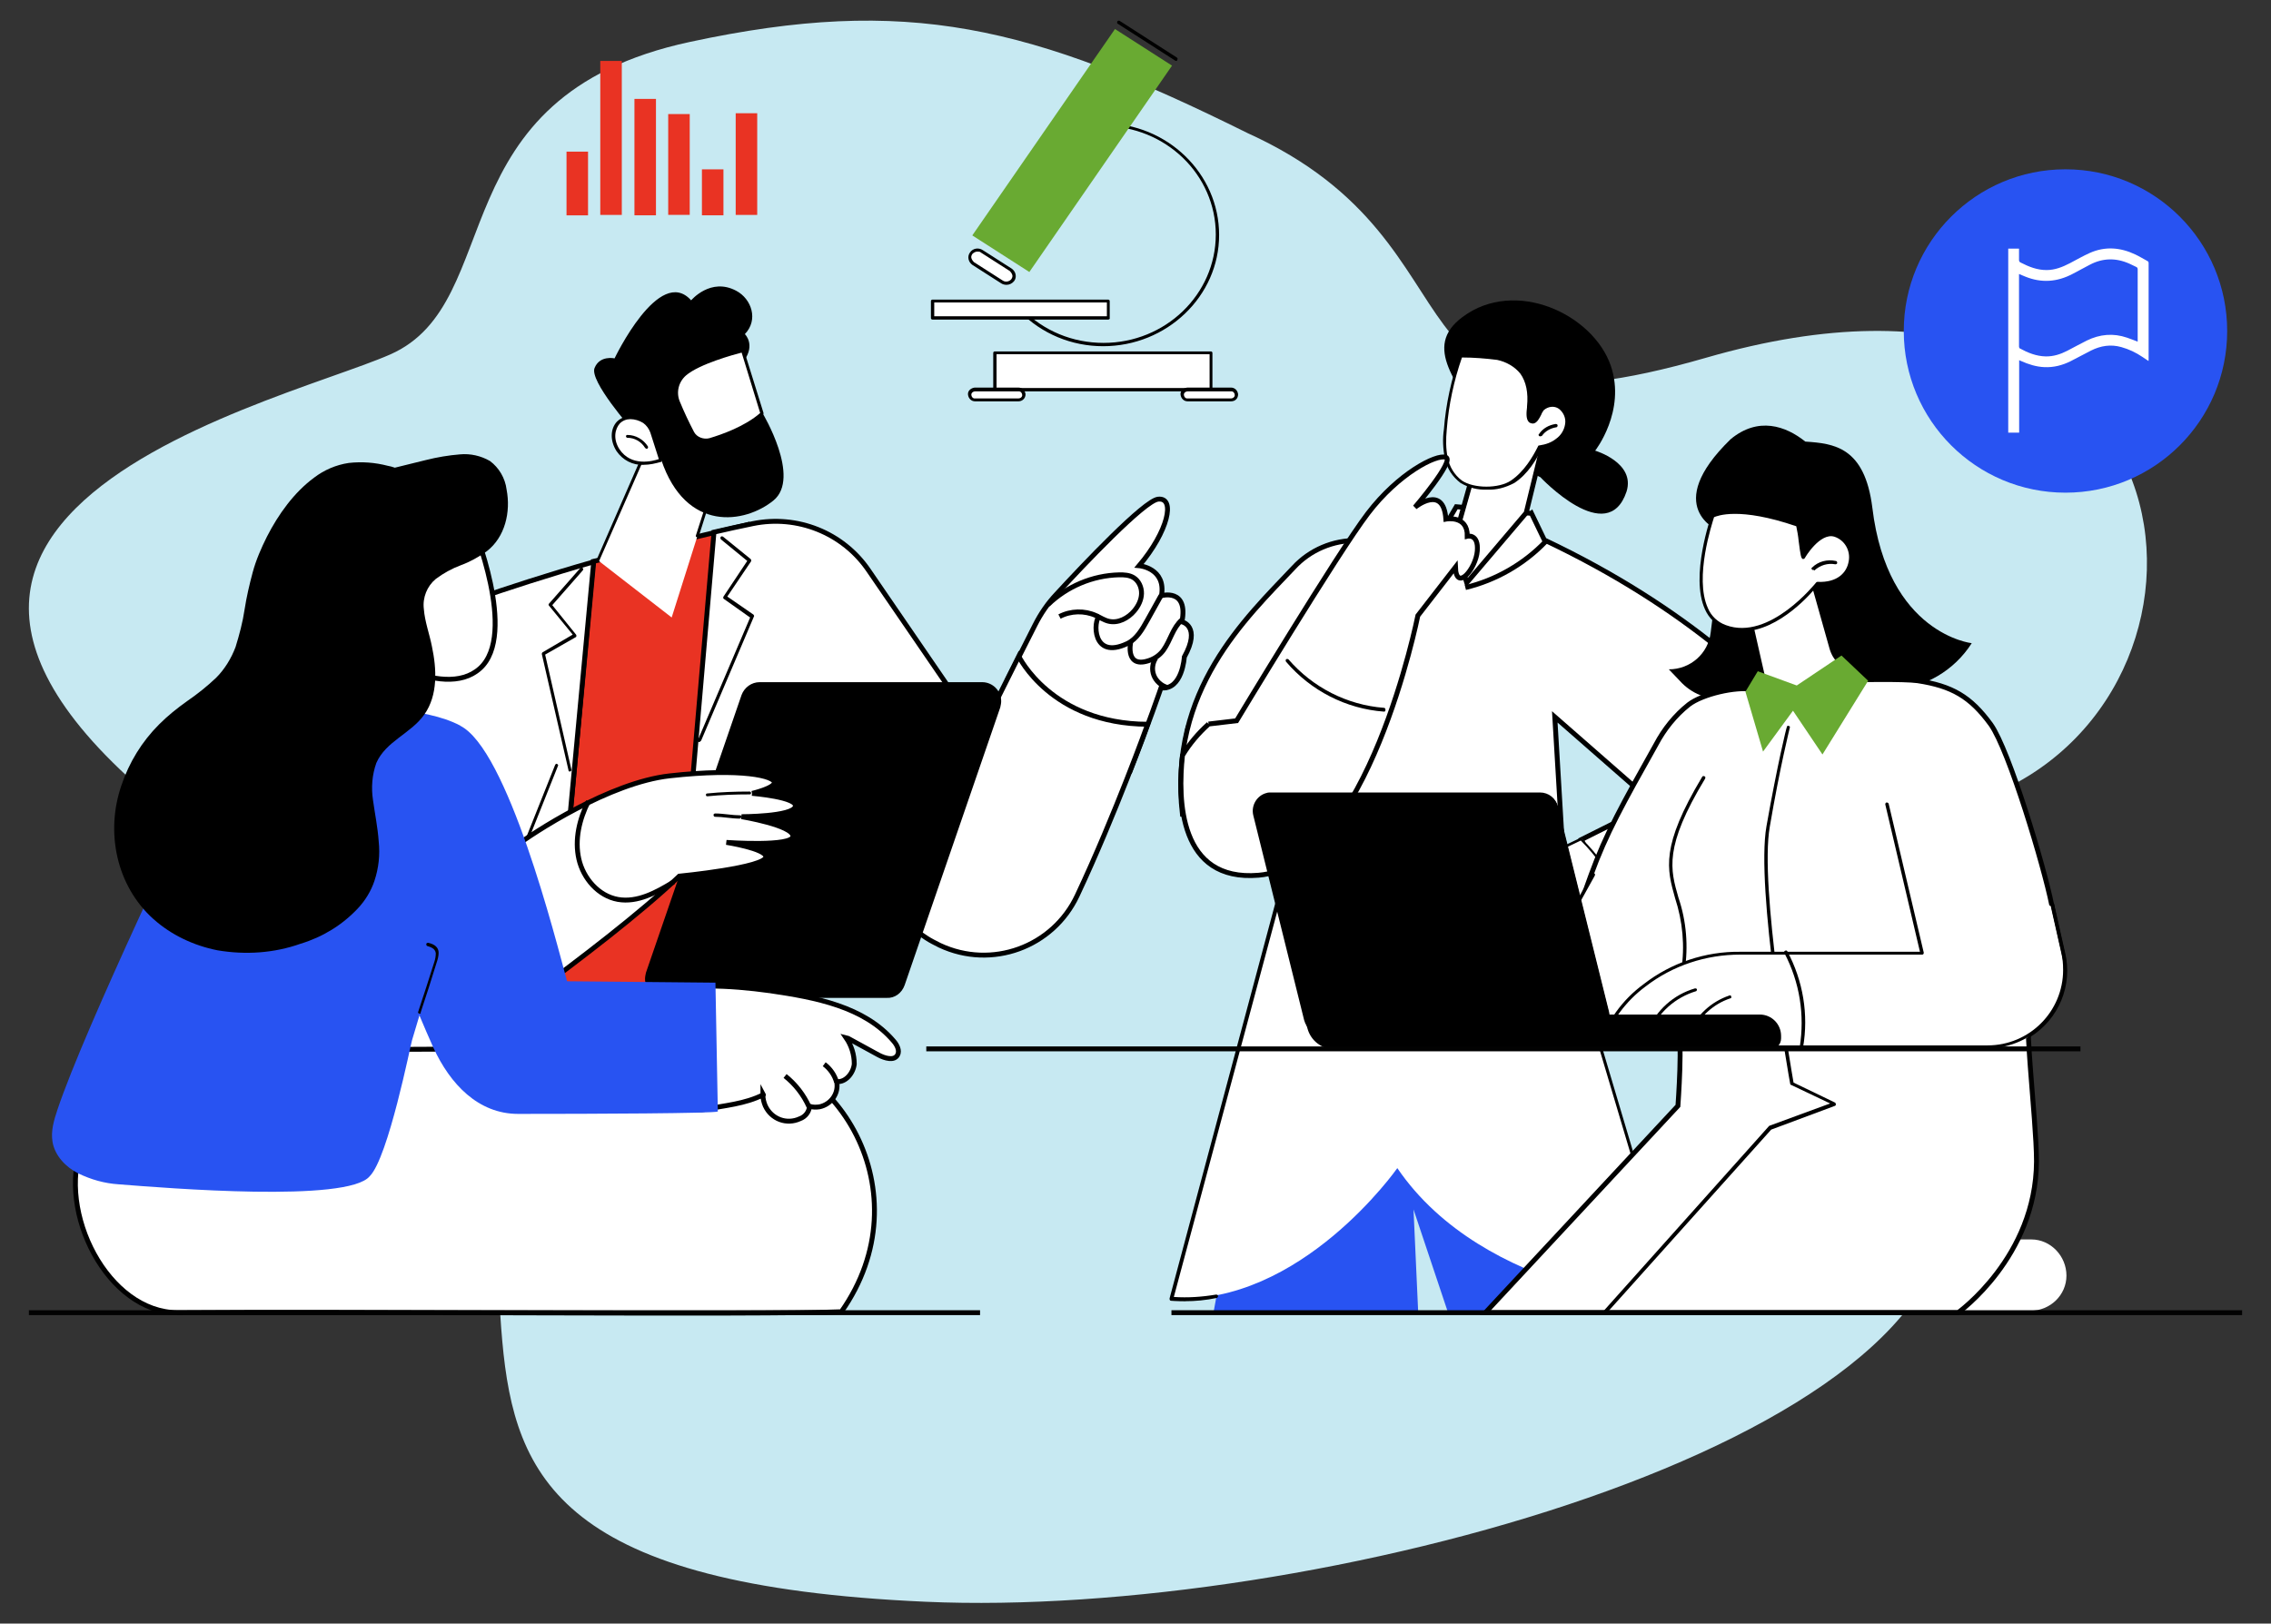
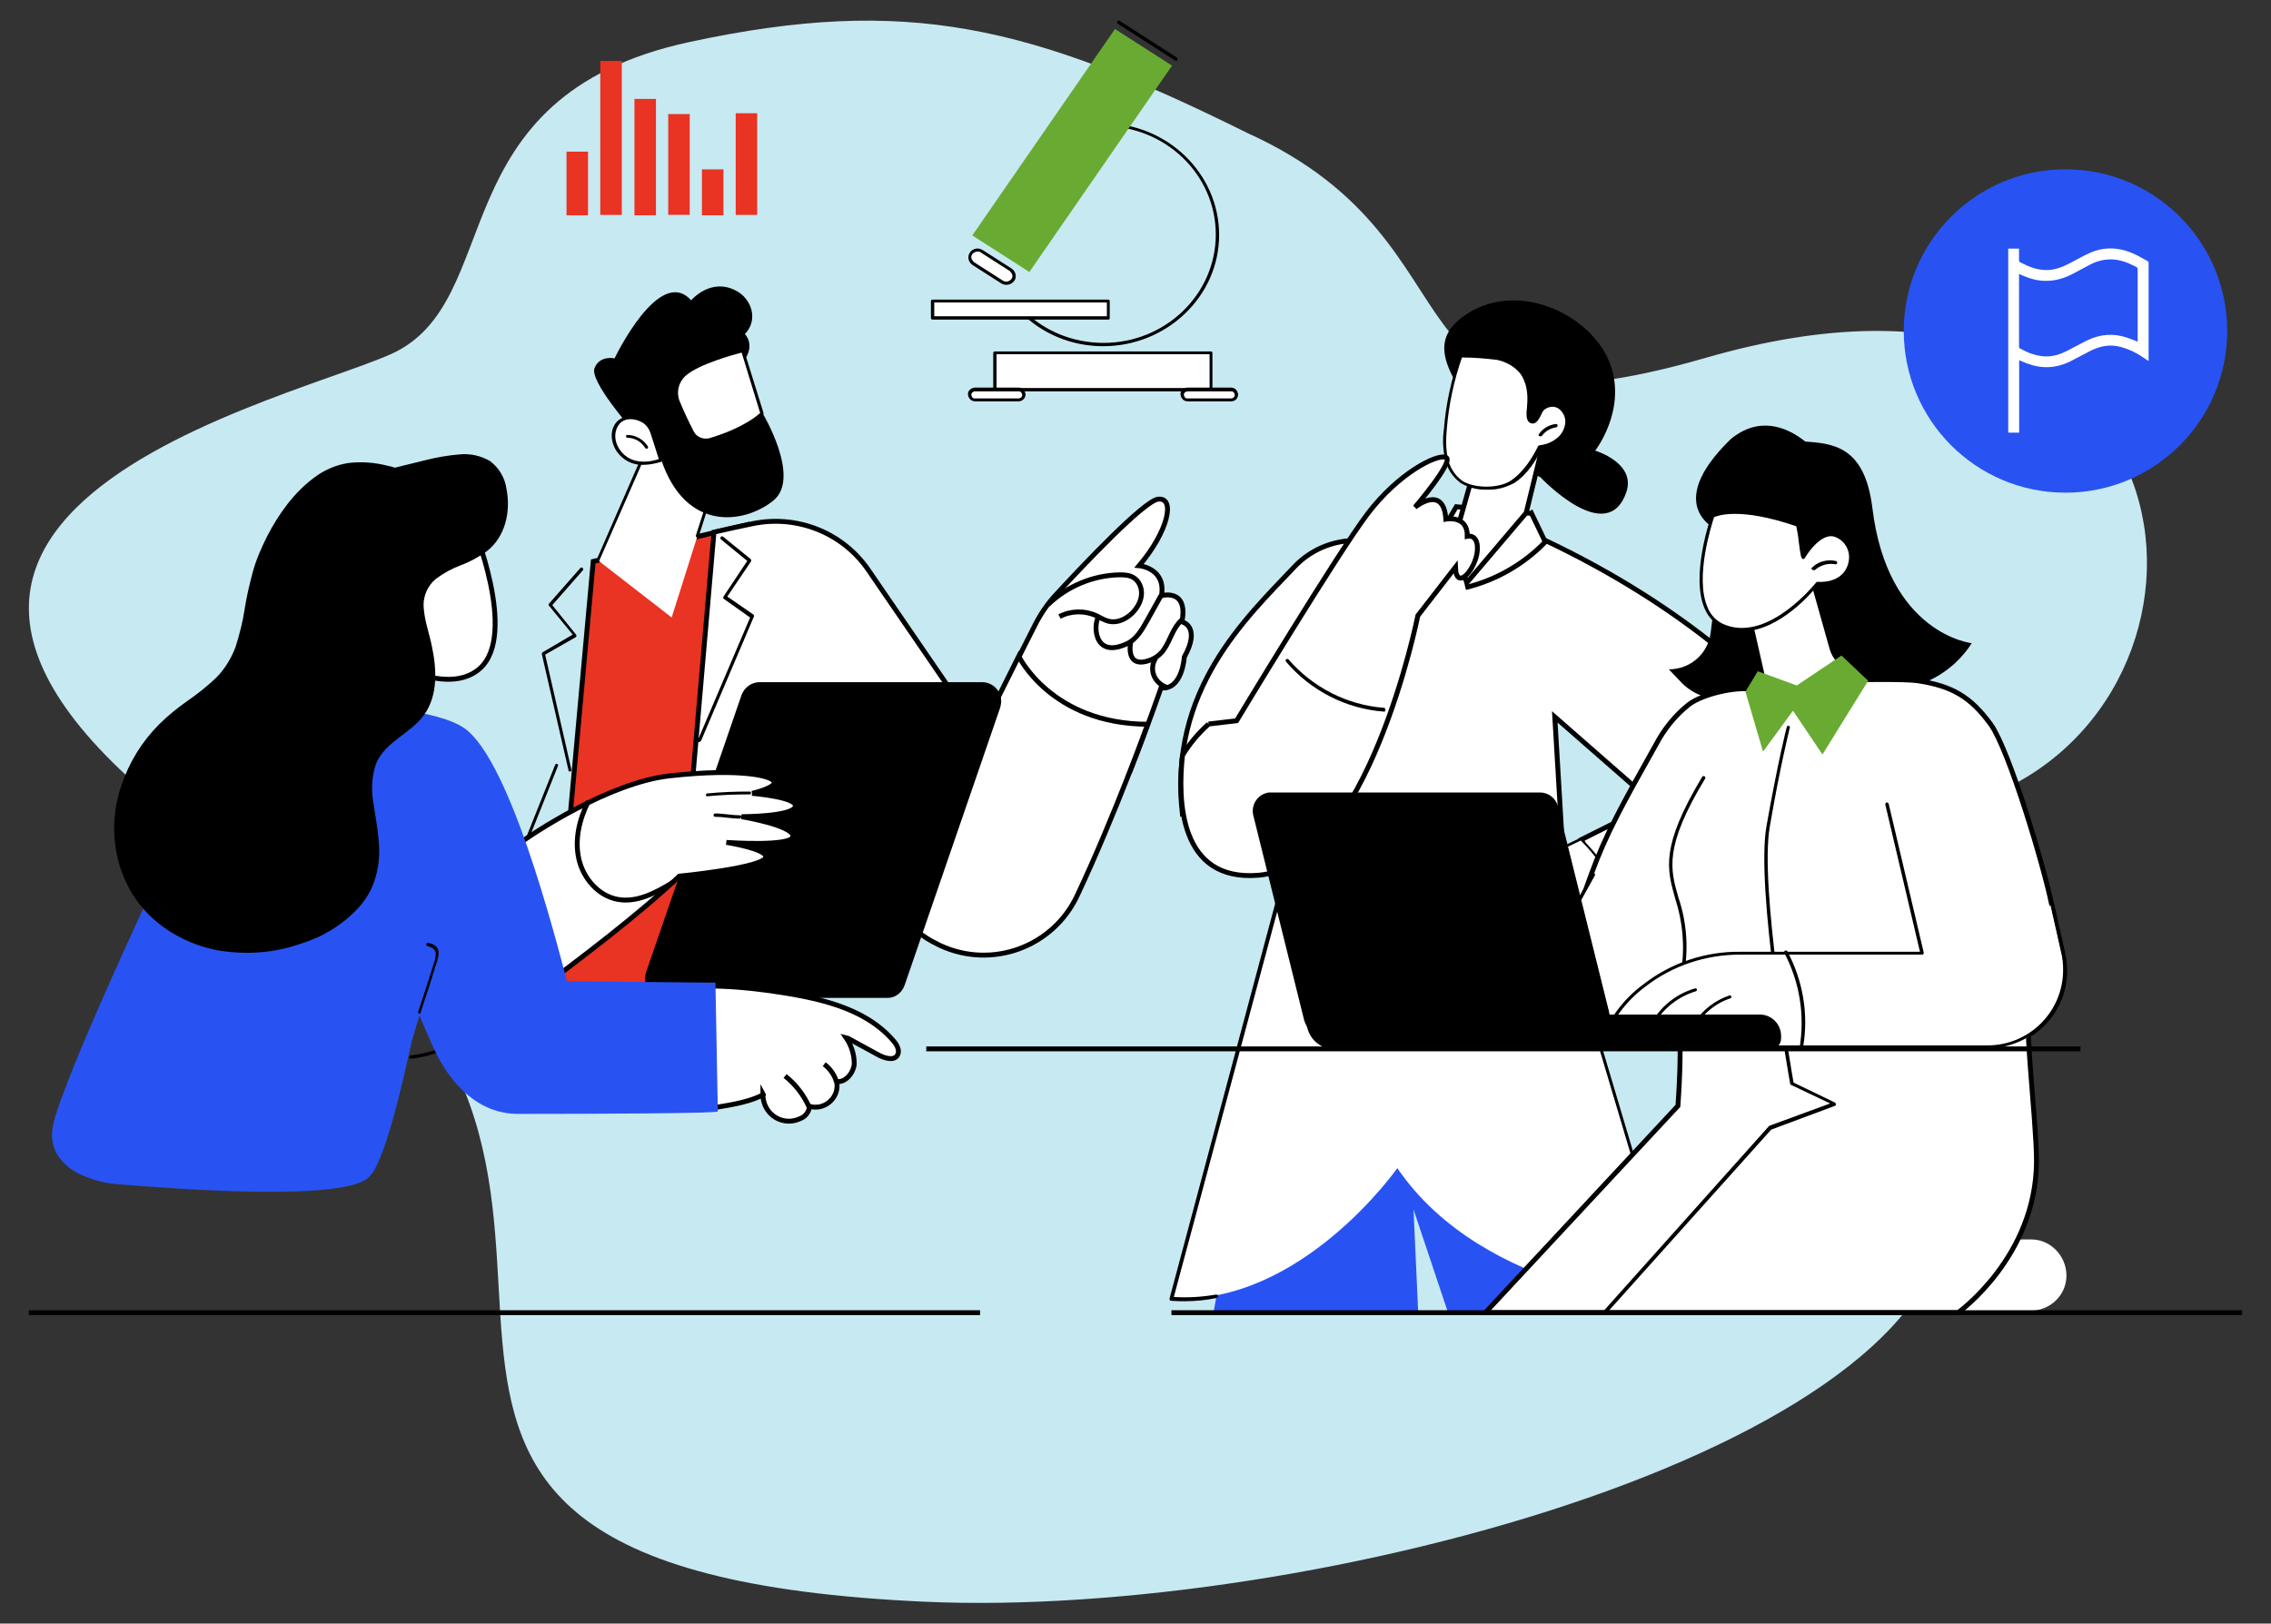
<svg xmlns="http://www.w3.org/2000/svg" id="Layer_1" data-name="Layer 1" viewBox="0 0 465.41 332.78">
  <rect x="0" y="0" width="465.41" height="332.78" fill="#333333" stroke="none" />
  <defs>
    <style>
      .cls-1 {
        fill: #69aa32;
      }

      .cls-2, .cls-3 {
        fill: #e93323;
      }

      .cls-4, .cls-5 {
        fill: #fff;
      }

      .cls-6 {
        fill: #c7e9f2;
      }

      .cls-7 {
        fill: #2853f2;
      }

      .cls-5, .cls-3, .cls-8 {
        stroke: #000;
      }

      .cls-5, .cls-3, .cls-8, .cls-9 {
        stroke-miterlimit: 10;
      }

      .cls-8, .cls-9 {
        fill: none;
      }

      .cls-9 {
        stroke: #020202;
      }
    </style>
  </defs>
  <path id="Path_3663" data-name="Path 3663" class="cls-6" d="m141.44,8.58c-52.18,11.17-37.15,53.36-61.47,64.07-24.32,10.7-140.42,36.35-21.02,110.73,92.04,57.37-18.32,138.3,130.71,144.92,79.29,3.54,212.95-32.57,209.32-83.24-3.72-50.67-35.72-63.22,9.54-82.32,53.2-22.49,42.39-118.74-58.94-89.4-69.58,20.1-42.22-22.64-93.89-46.05C211.18,5.19,185.94-.97,141.44,8.58" />
  <g>
    <rect id="Rectangle_1111" data-name="Rectangle 1111" class="cls-2" x="116.1" y="31.08" width="4.41" height="13.06" />
    <rect id="Rectangle_1112" data-name="Rectangle 1112" class="cls-2" x="123.02" y="12.49" width="4.41" height="31.56" />
    <rect id="Rectangle_1113" data-name="Rectangle 1113" class="cls-2" x="130.02" y="20.27" width="4.41" height="23.86" />
    <rect id="Rectangle_1114" data-name="Rectangle 1114" class="cls-2" x="136.94" y="23.38" width="4.41" height="20.66" />
    <rect id="Rectangle_1115" data-name="Rectangle 1115" class="cls-2" x="143.85" y="34.71" width="4.41" height="9.42" />
    <rect id="Rectangle_1116" data-name="Rectangle 1116" class="cls-2" x="150.77" y="23.21" width="4.41" height="20.84" />
  </g>
  <path id="Path_3443" data-name="Path 3443" class="cls-5" d="m208.99,144.01c2.24,3.31,5.26,6.14,8.67,8.28,3.61,2.24,7.41,3.9,11.5,5.07.78.19,1.66.49,2.44.68,3.8-9.65,6.33-17.05,6.33-17.05,4.39.49,4.78-6.33,4.78-6.33,3.51-6.33-.49-7.21-.49-7.21,1.36-6.92-4.19-5.36-4.19-5.36.97-5.65-4.58-6.14-4.58-6.14,5.94-7.02,7.5-14.03,3.9-13.64-2.83.29-15.3,13.45-20.86,19.49-1.75,1.85-3.22,4-4.39,6.33l-5.56,11.01c.58,1.75,1.36,3.41,2.44,4.87" />
  <path id="Path_3450" data-name="Path 3450" d="m193.49,164.09c-.19,0-.29-.19-.29-.29v-.19l7.41-13.45c.1-.19.29-.19.49-.1s.19.29.1.49l-7.41,13.45c-.1.1-.19.1-.29.1" />
  <path id="Path_3451" data-name="Path 3451" class="cls-3" d="m121.57,115.07l-8.97,99.02,33.04-.29,7.41-106.23-31.48,7.5Z" />
  <path id="Path_3452" data-name="Path 3452" class="cls-5" d="m146.32,109.07c3.8-.88,3.9-.88,7.99-1.75,9.06-1.85,18.42,1.85,23.68,9.55l22.9,33.43,7.89-15.79s6.63,13.84,26.41,13.94c0,0-6.63,18.52-14.42,35.08-4.97,10.62-17.54,15.2-28.16,10.23-.97-.49-1.95-.97-2.83-1.56-9.45-6.24-17.05-14.72-22.12-24.85l-11.79,46.78h-18.61l9.06-105.06Z" />
  <path id="Path_3454" data-name="Path 3454" d="m143.3,152.1h-.1c-.19-.1-.29-.29-.19-.39l10.72-25.14-5.36-3.8c-.19-.1-.19-.29-.1-.49l4.87-7.31-5.36-4.39c-.1-.1-.19-.29-.1-.49s.29-.19.49-.1l5.65,4.58c.1.1.19.29.1.49l-4.87,7.21,5.36,3.7c.1.1.19.29.1.39l-10.82,25.44c-.19.19-.29.29-.39.29" />
-   <path id="Path_3455" data-name="Path 3455" class="cls-5" d="m112.21,216.42h-34.21c-12.77,0-21.25-14.91-16.66-26.9l19.3-50.48c2.92-7.7,9.16-13.64,16.96-16.28,5.94-2.05,14.81-4.97,24.07-7.6l-9.45,101.26Z" />
  <path id="Path_3456" data-name="Path 3456" d="m107.92,172.56c-.19,0-.29-.19-.29-.29v-.1l6.14-15.4c.1-.19.29-.29.39-.19.19.1.29.29.19.39l-6.14,15.4c0,.1-.1.19-.29.19" />
  <path id="Path_3457" data-name="Path 3457" d="m116.79,158.14c-.19,0-.29-.1-.29-.29l-5.46-23.78c0-.1,0-.29.19-.39l6.14-3.61-4.87-5.94c-.1-.1-.1-.29,0-.39l6.43-7.31c.1-.1.29-.19.49,0,.1.1.19.29,0,.49h0l-6.24,7.11,4.87,6.04c.1.1.1.39,0,.49h0l-6.33,3.61,5.36,23.49c.1.2,0,.39-.29.49q.1,0,0,0" />
  <path id="Path_3459" data-name="Path 3459" d="m181.7,204.53h-45.61c-2.14,0-3.9-1.75-3.9-3.9,0-.39.1-.88.19-1.27l19.59-56.91c.58-1.56,2.05-2.63,3.7-2.63h45.61c2.14,0,3.9,1.75,3.9,3.9,0,.39-.1.88-.19,1.27l-19.59,56.91c-.58,1.66-2.05,2.73-3.7,2.63" />
  <path id="Path_3460" data-name="Path 3460" class="cls-5" d="m154.12,162.62s4.58-1.07,4.58-2.24c0-1.27-6.53-3.02-21.44-1.36-12.28,1.36-28.07,11.69-31.87,14.62-.19,2.34-.49,4.68-.78,7.11-.68,6.63-1.07,13.25-.97,19.88.1,2.14.19,4.39.39,6.53,1.66-.97,3.31-2.05,4.87-3.22,9.65-7.11,22.22-16.66,30.31-24.36,0,0,17.93-1.75,17.74-4-.1-1.66-8.09-2.92-8.09-2.92,0,0,13.64.97,13.64-1.27s-10.53-4-10.53-4c0,0,10.43,0,11.01-2.05.68-1.95-8.87-2.73-8.87-2.73" />
  <path id="Path_3462" data-name="Path 3462" d="m84.24,217c-.19,0-.29-.1-.39-.29,0-.19.1-.29.29-.39h0c8.87-.97,17.15-7.11,24.46-12.47l.19-.1c1.66-1.17,3.31-2.44,4.87-3.61.19-.1.39-.1.49.1.1.1.1.29-.1.49-1.56,1.17-3.22,2.44-4.87,3.61l-.19.1c-7.31,5.36-15.69,11.5-24.75,12.57h0" />
  <path id="Path_3463" data-name="Path 3463" d="m151.58,167.79h0c-.78,0-1.75-.1-2.53-.19-.88-.1-1.75-.19-2.53-.19-.19,0-.29-.19-.29-.39s.19-.29.39-.29c.78,0,1.66.1,2.53.19.88.1,1.75.19,2.53.19.19,0,.29.19.29.29-.1.19-.19.39-.39.39h0" />
  <path id="Path_3464" data-name="Path 3464" d="m144.96,163.21c-.19,0-.29-.1-.29-.29s.1-.29.29-.29c2.83-.29,5.75-.39,8.67-.39.19,0,.29.19.29.29h0c0,.19-.1.29-.29.29h0c-2.92,0-5.75.1-8.67.39h0" />
  <path id="Path_3466" data-name="Path 3466" class="cls-4" d="m131.9,93.33l-9.45,21.44,15.2,11.79,7.8-24.66c0,.1-4.29-13.84-13.55-8.58" />
  <path id="Path_3467" data-name="Path 3467" d="m122.54,115.16h-.1c-.19-.1-.29-.29-.19-.39h0l9.36-21.44c0-.1.1-.1.1-.19,1.95-1.27,4.48-1.56,6.63-.78,4.97,1.95,7.21,9.26,7.31,9.65v.19l-2.44,7.7c0,.19-.19.29-.39.19-.19,0-.29-.19-.19-.39h0l2.44-7.6c-.29-.88-2.53-7.31-6.92-9.06-1.95-.68-4.19-.49-6.04.68l-9.36,21.34s-.1.1-.19.1" />
  <path id="Path_3468" data-name="Path 3468" d="m129.56,88.07s-8.87-10.04-7.7-12.67c1.07-2.63,4.09-1.95,4.09-1.95,0,0,9.16-19.2,15.69-11.89,0,0,4-4.78,9.26-1.95,3.12,1.66,4.58,5.94,1.75,8.87,0,0,2.24,2.14-.19,5.46s1.56,10.14,3.8,10.72c0,0,7.99,13.25,2.24,17.93-5.75,4.68-17.93,6.72-23-8.38l-5.94-6.14Z" />
  <path id="Path_3469" data-name="Path 3469" class="cls-4" d="m133.55,88.56l1.85,5.75s-5.85,2.44-8.77-2.05c-2.73-4.09.78-8.58,5.26-5.75.78.49,1.36,1.17,1.66,2.05" />
  <path id="Path_3470" data-name="Path 3470" d="m131.9,95.28c-2.24.1-4.29-.97-5.56-2.83-1.36-2.14-1.27-4.58.1-6.04,1.07-1.07,3.12-1.75,5.56-.1.88.49,1.46,1.36,1.75,2.24l1.85,5.75c.1.19,0,.39-.19.39-1.07.29-2.24.58-3.51.58m-2.73-9.36c-.78,0-1.56.29-2.14.88-.97,1.07-1.46,3.12-.1,5.26,2.44,3.7,6.92,2.44,8.09,2.05l-1.75-5.46c-.29-.78-.78-1.46-1.46-1.95-.78-.49-1.75-.78-2.63-.78" />
  <path id="Path_3471" data-name="Path 3471" d="m132.48,91.97c-.1,0-.19-.1-.29-.19-.78-1.27-2.14-2.05-3.61-2.05-.19,0-.29-.19-.29-.29,0-.19.1-.29.29-.29h0c1.75,0,3.31.97,4.19,2.34.1.19,0,.39-.1.49,0-.1-.1,0-.19,0" />
  <path id="Path_3472" data-name="Path 3472" class="cls-4" d="m152.17,71.89s-8.67,2.14-11.79,4.87c-1.66,1.46-2.14,3.7-1.36,5.75.88,2.14,1.85,4.19,2.92,6.24.68,1.17,2.14,1.75,3.51,1.36,2.73-.78,7.6-2.53,10.72-5.36l-4-12.86Z" />
  <path id="Path_3473" data-name="Path 3473" d="m144.57,90.6c-1.17,0-2.34-.68-2.92-1.66-1.07-2.05-2.14-4.09-2.92-6.24-.88-2.14-.29-4.58,1.46-6.14,3.12-2.73,11.6-4.87,11.89-4.97.19,0,.39.1.39.19l4,12.86c0,.1,0,.29-.1.39-3.12,2.92-8.19,4.68-10.82,5.46-.29,0-.58.1-.97.1m7.41-18.32c-1.56.39-8.67,2.34-11.4,4.68-1.56,1.36-2.05,3.51-1.27,5.36.88,2.14,1.85,4.19,2.92,6.24.58,1.07,1.95,1.56,3.12,1.27,2.63-.78,7.31-2.44,10.43-5.17l-3.8-12.38Z" />
  <path id="Path_3474" data-name="Path 3474" class="cls-7" d="m296.79,269.14l-7.11-21.25.97,21.34h-42l14.91-80.89,4.39-8.77,42.3-.78,1.27,2.63,29.53,86.25-36.64,1.46h-7.6Z" />
  <path id="Path_3475" data-name="Path 3475" d="m289.68,223.73c-.19,0-.29-.1-.29-.29l-5.17-27.68c-.68-3.41-2.53-6.53-5.26-8.67l-2.44-1.95c-.1-.1-.19-.29-.1-.49.1-.1.29-.19.49-.1h0l2.44,1.95c2.83,2.24,4.87,5.55,5.46,9.16l5.17,27.68c.1.1,0,.29-.29.39q.1,0,0,0c.1,0,0,0,0,0" />
  <path id="Path_3476" data-name="Path 3476" class="cls-4" d="m312.09,161.65l31.48,106.03s-39.37-2.05-57.21-28.26c0,0-19.78,28.26-46.29,26.7l28.85-107.88,43.17,3.41Z" />
  <path id="Path_3477" data-name="Path 3477" d="m242.9,266.71c-1.75,0-2.92-.1-2.92-.1-.19,0-.29-.19-.29-.39v-.1l28.85-107.88c0-.19.19-.29.39-.29l43.27,3.31c.1,0,.29.1.29.19l24.75,83.23c.1.19,0,.39-.19.39-.19.1-.39,0-.39-.19h0l-24.66-82.94-42.69-3.31-28.75,107.2c2.92.19,5.75,0,8.67-.49.19,0,.39.1.39.29s-.1.29-.19.39c-2.34.49-4.48.68-6.53.68" />
  <path id="Path_3478" data-name="Path 3478" d="m284.22,197.81c-.1,0-.19-.1-.29-.19-2.44-5.07-4.09-10.43-4.97-15.98,0-.19.1-.39.29-.39s.39.1.39.29c.78,5.46,2.44,10.82,4.87,15.79.1.19,0,.39-.19.49,0-.1-.1,0-.1,0" />
  <path id="Path_3479" data-name="Path 3479" class="cls-5" d="m313.85,105.22l-15.4-1.36-4.19,7.11-16.08-.19c-4.97-.1-9.75,1.95-13.06,5.55-9.75,10.33-25.73,25.14-22.8,50.58l28.85,2.63,48.92,1.95-1.46-24.56,20.27,17.74-14.81,7.41,11.3,24.36s17.93-8.58,32.45-17.15c8.28-4.87,11.11-15.5,6.24-23.88-.39-.68-.88-1.36-1.36-2.05-9.55-12.08-27-28.85-56.23-42.69l-2.63-5.46Z" />
  <path id="Path_3481" data-name="Path 3481" d="m340.36,164.09c-.19,0-.29-.19-.29-.29s.1-.29.19-.29c3.8-1.85,7.8-3.31,11.79-4.39.19,0,.39.1.39.19,0,.19-.1.39-.19.39h0c-4,1.07-7.99,2.53-11.69,4.39q-.1,0-.19,0" />
  <path id="Path_3483" data-name="Path 3483" class="cls-4" d="m324.08,171.88c6.63,6.43,10.62,15.11,11.3,24.36,0,0-11.99,4.78-14.42,4.87-2.14.1-15.5-8.48-21.25-11.4-.88-.49-1.36-1.56-.97-2.53l.29-.68-2.53-.88c-.97-.39-1.56-1.36-1.27-2.34v-.19c.19-.88,1.07-1.46,1.95-1.46l2.92.19-6.24-2.44c-.97-.39-1.56-1.27-1.56-2.24s.78-1.85,1.75-1.85c2.34,0,6.24,0,8.19.49,0,0-8.19-1.95-8.48-2.83-.39-1.36,1.27-3.51,9.55-2.05s12.18,4.97,12.18,4.97l8.58-4Z" />
  <path id="Path_3484" data-name="Path 3484" d="m320.96,201.51c-1.36,0-5.94-2.63-12.77-6.53-3.31-1.95-6.53-3.8-8.67-4.87-1.07-.49-1.56-1.75-1.17-2.92l.19-.39-2.24-.78c-1.17-.39-1.75-1.56-1.56-2.73v-.19c.19-1.07,1.27-1.75,2.34-1.66l.68.1-4.19-1.66c-1.07-.39-1.75-1.46-1.75-2.53,0-1.17.97-2.14,2.14-2.14h3.7c-2.24-.68-4.19-1.36-4.29-1.95-.19-.58,0-1.27.39-1.66.78-.78,2.92-1.95,9.45-.78,7.41,1.36,11.3,4.29,12.18,4.97l8.38-4c.1-.1.29,0,.39.1,6.63,6.53,10.72,15.3,11.4,24.56,0,.1-.1.29-.19.29-.29,0-11.89,4.68-14.42,4.78h0m-23.88-19.49c-.68,0-1.36.49-1.46,1.17v.19c-.19.88.29,1.75,1.07,2.05l2.53.88c.19.1.29.29.19.39h0l-.29.68c-.29.78.1,1.75.78,2.05,2.14,1.07,5.36,2.92,8.67,4.87,5.17,3.02,11.11,6.43,12.38,6.43h0c2.14-.1,12.38-4.09,14.03-4.78-.78-8.97-4.68-17.35-11.01-23.68l-8.38,4c-.1.1-.29,0-.39-.1,0,0-3.9-3.41-11.99-4.87-6.43-1.17-8.38,0-8.87.58-.29.29-.39.68-.29,1.07.29.49,4.19,1.66,7.7,2.53.19,0,.29.1.49.1s.29.19.19.39c0,.19-.19.29-.39.19h0l-.49-.1c-2.53-.39-5.07-.49-7.6-.39-.78,0-1.46.68-1.46,1.46,0,.88.49,1.66,1.36,1.95l6.24,2.44c.19.1.29.29.19.39s-.19.19-.29.19l-2.92-.19c.1.1,0,.1,0,.1" />
  <path id="Path_3485" data-name="Path 3485" d="m303.91,183.38q-.1,0,0,0l-3.31-.97c-.19-.1-.29-.19-.19-.39.1-.19.19-.29.39-.19h0l3.22.97c.19.1.29.19.19.39,0,.1-.19.19-.29.19" />
  <path id="Path_3486" data-name="Path 3486" d="m305.86,189.33h-.1c-2.24-.97-4.58-1.85-6.92-2.44-.19-.1-.29-.19-.19-.39.1-.19.19-.29.39-.19,2.44.68,4.68,1.46,7.02,2.53.19.1.29.29.19.39-.1,0-.19.1-.39.1" />
  <path id="Path_3487" data-name="Path 3487" d="m315.7,97.82s-8.38-3.9-11.5-9.65c-5.26-9.65-12.86-16.96-4.48-23.19,10.82-8.09,26.8-.58,30.41,10.04,3.12,9.26-3.22,17.35-3.22,17.35,0,0,8.28,2.44,6.43,8.38-3.9,11.69-17.64-2.92-17.64-2.92" />
  <path id="Path_3488" data-name="Path 3488" class="cls-5" d="m316.77,88.75l-4,16.37-12.18,14.33-2.63-8.58s2.24-7.7,4.68-16.47c2.44-8.77,14.13-5.55,14.13-5.65" />
  <path id="Path_3489" data-name="Path 3489" d="m300.69,119.84s-.1,0,0,0c-.19,0-.29-.1-.29-.19l-2.63-8.58v-.19c0-.1,2.34-7.8,4.58-16.47,2.44-8.97,14.42-5.94,14.52-5.94.19,0,.29.19.19.39l-4,16.37q0,.1-.1.1l-12.18,14.33c.1.1,0,.19-.1.19m-2.34-8.97l2.44,7.89,11.69-13.84,3.9-15.98c-1.85-.39-11.4-2.05-13.45,5.46-2.14,8.28-4.29,15.59-4.58,16.47" />
  <path id="Path_3490" data-name="Path 3490" class="cls-4" d="m316.19,83.98c.97-.97,2.44-1.07,3.51-.29,1.07.78,1.66,2.05,1.46,3.41-.19,1.27-.97,2.44-2.05,3.22-1.07.78-2.24,1.27-3.61,1.36-1.36,2.73-3.12,5.46-5.65,7.11s-7.89,1.66-10.43-.1c-1.56-1.17-2.63-2.92-3.02-4.87-.39-1.95-.49-3.9-.19-5.85.39-5.17,1.46-10.23,3.22-15.11,2.53,0,5.07.19,7.6.68,1.95.39,3.7,1.36,4.97,2.92,1.46,1.95,1.66,4.48,1.46,6.92-.1.78-.49,3.31.88,3.22.88-.1,1.27-2.05,1.85-2.63" />
  <path id="Path_3491" data-name="Path 3491" d="m304.78,100.35c-1.95.1-3.8-.39-5.46-1.36-1.66-1.27-2.83-3.02-3.22-5.07-.39-1.95-.49-4-.19-5.94.39-5.17,1.56-10.33,3.22-15.2,0-.1.19-.19.29-.19,2.53,0,5.17.19,7.7.68,2.05.39,3.8,1.46,5.17,3.02,1.36,1.75,1.85,4.19,1.56,7.21v.19c-.1.58-.19,2.05.19,2.44.1.1.19.1.39.1.39,0,.78-.78,1.07-1.46.19-.39.39-.78.58-1.07,1.07-1.07,2.73-1.27,4-.39,1.17.88,1.75,2.24,1.56,3.7-.19,1.36-.97,2.63-2.14,3.41-1.07.78-2.24,1.27-3.51,1.46-1.07,2.24-2.83,5.26-5.65,7.11-1.85.97-3.7,1.46-5.56,1.36m-5.17-27.09c-1.66,4.78-2.73,9.75-3.12,14.81-.19,1.95-.19,3.9.19,5.75s1.36,3.51,2.92,4.68c2.44,1.66,7.6,1.66,10.04,0,2.73-1.85,4.48-4.87,5.56-7.02,0-.1.1-.19.29-.19,1.27-.19,2.44-.58,3.41-1.36.97-.68,1.66-1.75,1.85-3.02.19-1.17-.29-2.34-1.27-3.12-.97-.68-2.24-.49-3.12.29h0c-.19.29-.39.58-.49.88-.39.78-.88,1.75-1.66,1.85-.29,0-.68-.1-.88-.29-.68-.68-.49-2.14-.39-3.02v-.19c.29-2.83-.19-5.07-1.36-6.72-1.17-1.46-2.92-2.44-4.78-2.83-2.34-.29-4.78-.49-7.21-.49m16.57,10.72" />
  <path id="Path_3492" data-name="Path 3492" d="m315.6,89.43c-.19,0-.29-.19-.29-.29s0-.1.1-.19c.78-1.17,2.05-1.85,3.41-2.05.19,0,.39.1.39.29s-.1.39-.29.39h0c-1.17.19-2.24.78-2.92,1.75-.19.1-.29.1-.39.1" />
  <path id="Path_3493" data-name="Path 3493" class="cls-5" d="m247.68,148.4l5.75-.68s20.66-34.3,26.9-42.49c6.24-8.19,14.03-12.18,15.98-11.5,1.85.68-6.33,10.23-6.33,10.23,0,0,5.85-4.78,6.33,2.44,0,0,4.48-.88,4.39,3.51,0,0,2.34-.58,2.05,3.02-.29,3.61-4.29,8.48-4.48,3.31l-7.7,9.94s-10.23,51.36-32.65,53.21c-16.28,1.36-16.57-15.4-15.59-24.56,1.46-2.44,3.31-4.58,5.36-6.43" />
-   <path id="Path_3495" data-name="Path 3495" d="m243,169.35c-.19,0-.29-.1-.29-.29-2.34-8.77.29-20.08.29-20.17,0-.19.19-.29.39-.29s.29.19.29.39c0,.1-2.63,11.21-.39,19.88,0,.19-.1.39-.29.49q0-.1,0,0" />
  <path id="Path_3496" data-name="Path 3496" d="m283.64,145.86h0c-7.8-.58-15.01-4.29-20.08-10.23-.1-.1-.1-.39,0-.49s.39-.1.49,0c4.97,5.75,11.99,9.36,19.59,9.94.19,0,.29.19.29.39,0,.29-.1.39-.29.39" />
  <path id="Path_3497" data-name="Path 3497" class="cls-4" d="m415.98,254.04h-49.9c-4.09,0-7.31,3.31-7.31,7.31s5.07,4.58,9.16,4.58l34.21,2.73h13.94c4.09,0,7.41-3.22,7.41-7.21s-3.22-7.41-7.21-7.41h-.29" />
  <path id="Path_3499" data-name="Path 3499" d="m342.01,137.19c4.39,0,8.09-3.22,8.58-7.6l1.36-10.92.19-9.94s-11.79-4.78,2.53-18.71c5.65-4.68,11.3-2.73,15.3.49,5.85.39,12.18,1.07,13.74,13.55,3.12,25.92,20.37,27.77,20.37,27.77-3.61,5.65-9.65,9.16-16.28,9.55l-34.3,1.95c-3.51.19-6.92-1.17-9.26-3.8l-2.24-2.34Z" />
  <path id="Path_3500" data-name="Path 3500" class="cls-5" d="m416.18,202.87c.97-1.95,2.14-4.19,2.14-4.19.58-1.07,1.07-1.75,1.07-1.75,1.95-2.92,3.02-1.95,1.07-11.5-1.56-7.8-8.67-31.58-12.47-36.94-4.19-5.75-7.99-7.89-15.01-8.97-2.83-.39-12.57-.19-12.57-.19,0,0-8.58,8.77-21.25,1.95-3.51-.58-10.23.97-13.06,3.12-2.83,2.24-5.07,5.07-6.72,8.19-6.82,12.18-10.23,18.22-13.35,26.8-4.48,12.18-4.48,16.66-4.19,19.59.68,7.02,3.41,10.14,4.29,10.92,1.56,1.75,3.61,3.02,5.85,3.61,5.75,1.17,9.94-4,11.79-2.44,1.17.97.1,15.59.1,15.59l-39.47,42.39h96.87s15.98-11.4,16.08-30.99c0-9.16-3.02-31.09-1.17-35.18" />
  <path id="Path_3502" data-name="Path 3502" d="m328.86,269.14c-.19,0-.29-.19-.29-.29s0-.19.1-.19l33.82-37.81.1-.1,12.47-4.58-7.99-3.8c-.1,0-.19-.1-.19-.19-.1-.39-7.11-40.15-4.87-52.82,2.24-12.67,4.09-20.27,4.19-20.37,0-.19.19-.29.39-.19.19,0,.29.19.19.39h0c0,.1-1.95,7.7-4.09,20.27-2.14,12.18,4.39,49.61,4.87,52.43l8.48,4.09c.19.1.19.29.19.49,0,.1-.1.1-.19.19l-13.06,4.87-33.82,37.72c-.1-.1-.19-.1-.29-.1" />
  <path id="Path_3503" data-name="Path 3503" class="cls-4" d="m309.27,210.48l34.89,2.14c.39-6.14.88-12.28,1.27-18.42.19-3.02.49-6.82.68-9.94l-19.69-4.87-17.15,31.09Z" />
  <path id="Path_3504" data-name="Path 3504" d="m337.92,211.74h0l-28.65-.97c-.19,0-.29-.19-.29-.39v-.19l17.25-31.09c.1-.19.29-.19.49-.1s.19.29.1.49h0l-16.96,30.6,27.77.97,1.07-7.7c0-.19.19-.29.39-.29s.29.19.29.39h0l-1.07,7.99c0,.19-.19.39-.39.29" />
  <path id="Path_3505" data-name="Path 3505" d="m344.84,199.27s-.1,0,0,0c-.19,0-.39-.19-.29-.39.78-4.97.29-10.04-1.27-14.81-1.66-5.94-3.02-10.53,5.56-24.85.1-.19.29-.19.49-.1s.19.29.1.49c-8.48,14.03-7.11,18.61-5.46,24.36,1.66,4.87,2.05,10.04,1.27,15.11-.1,0-.29.19-.39.19" />
  <path id="Path_3506" data-name="Path 3506" class="cls-4" d="m327.98,214.67l79.72.1c8.67-.1,15.59-7.11,15.59-15.79,0-1.27-.19-2.44-.49-3.7l-2.24-9.55s-17.64-4.58-29.14.1l2.44,9.65h-37.23c-7.11,0-13.94,2.24-19.59,6.63-4.29,3.12-7.5,7.5-9.06,12.57" />
  <path id="Path_3507" data-name="Path 3507" d="m369.11,215.06h0c-.19,0-.39-.19-.29-.39h0c1.07-6.63,0-13.35-3.12-19.3-.1-.19-.1-.39.1-.49s.39-.1.49.1c3.22,6.04,4.39,12.96,3.22,19.69,0,.2-.19.39-.39.39" />
  <path id="Path_3508" data-name="Path 3508" d="m407.31,214.96h-79.43c-.19,0-.29-.19-.29-.29v-.1c1.66-5.17,4.87-9.65,9.26-12.86,5.65-4.39,12.67-6.72,19.78-6.63h36.84l-7.11-30.21c0-.19.1-.39.29-.39s.29.1.39.19l7.21,30.6c0,.19-.1.39-.29.39h-37.33c-7.02,0-13.84,2.24-19.39,6.53-4.09,3.02-7.21,7.31-8.87,12.08h78.94c8.58,0,15.5-6.92,15.5-15.5,0-1.17-.1-2.34-.39-3.51l-2.24-9.94c0-.19.1-.39.29-.39s.29.1.39.19l2.24,9.94c1.95,8.67-3.41,17.35-12.18,19.39-1.17.39-2.34.58-3.61.49" />
  <path id="Path_3509" data-name="Path 3509" d="m415.79,212.62c-.19,0-.29-.19-.29-.29s.1-.19.19-.29c5.65-3.51,8.38-10.23,6.82-16.66l-2.24-9.94c0-.19.1-.39.29-.39s.29.1.39.19l2.24,9.94c1.66,6.72-1.27,13.74-7.11,17.35-.1.1-.19.1-.29.1" />
  <path id="Path_3510" data-name="Path 3510" d="m337.92,211.74h-.1c-.19-.1-.29-.29-.19-.39h0c1.75-4.29,5.36-7.5,9.75-8.77.19,0,.39.1.39.19,0,.19-.1.39-.19.39-4.19,1.27-7.7,4.29-9.36,8.38,0,.19-.1.19-.29.19" />
  <path id="Path_3511" data-name="Path 3511" d="m346.4,211.94c-.19,0-.29-.19-.29-.29v-.1c1.66-3.51,4.58-6.24,8.28-7.5.19-.1.39,0,.39.19.1.19,0,.39-.19.39h0c-3.51,1.17-6.33,3.8-7.89,7.21-.1.1-.19.1-.29.1" />
  <path id="Path_3512" data-name="Path 3512" class="cls-4" d="m363.06,142.84l-1.17-3.41-3.61-15.89,12.28-6.14,4.39,15.59c.68,2.34,2.53,4.19,4.87,4.97l.1.29-1.95,4.78h-14.91v-.19Z" />
  <path id="Path_3513" data-name="Path 3513" class="cls-1" d="m377.39,134.36l5.46,5.17-9.36,15.11-6.04-8.97-6.14,8.38-3.61-12.28,2.53-4.19,7.99,2.92,9.16-6.14Z" />
  <path id="Path_3514" data-name="Path 3514" class="cls-4" d="m369.59,114.09s3.22-5.55,6.43-4.48c4.97,1.56,4.68,10.43-3.51,9.94,0,0-9.65,12.38-18.91,8.87-9.26-3.51-2.73-22.32-2.53-22.71,0,0,4.19-2.63,17.35,1.56.39.29.68,6.63,1.17,6.82" />
  <path id="Path_3515" data-name="Path 3515" d="m357.02,129.39c-1.17,0-2.44-.19-3.51-.58-1.85-.68-3.31-2.14-4.09-3.9-3.12-6.82,1.27-19.1,1.27-19.2s.1-.1.1-.19c.19-.1,4.48-2.73,17.54,1.56.39.1.49.58.88,3.61.1.88.29,2.05.39,2.73.97-1.46,3.61-4.97,6.43-4.09,2.44.88,3.9,3.41,3.41,5.94-.39,2.34-2.44,4.78-6.92,4.68-.88,1.17-7.8,9.45-15.5,9.45m-5.75-23.39c-.39,1.27-4.09,12.38-1.27,18.61.68,1.66,2.05,2.92,3.7,3.51,8.97,3.31,18.42-8.67,18.52-8.77s.19-.1.29-.1c4.09.19,5.94-1.95,6.33-4.09.49-2.24-.78-4.48-2.92-5.17-2.92-.88-6.04,4.29-6.04,4.39-.1.1-.19.19-.39.19-.39-.1-.49-.68-.88-3.7-.1-1.07-.29-2.05-.49-3.02-11.69-4-16.18-2.14-16.86-1.85" />
  <path id="Path_3516" data-name="Path 3516" d="m371.54,116.82c-.19,0-.29-.19-.29-.29s0-.19.1-.19c1.27-1.27,3.12-1.75,4.87-1.36.19,0,.29.19.29.39s-.19.29-.39.29h0c-1.56-.29-3.12.19-4.29,1.27-.19-.2-.19-.1-.29-.1" />
  <path id="Path_3517" data-name="Path 3517" d="m273.6,215.06h89.17c1.27,0,2.24-.97,2.24-2.24v-.49c0-2.44-1.95-4.39-4.39-4.39h-93.46l.78,2.83c.68,2.53,2.92,4.29,5.65,4.29" />
  <path id="Path_3518" data-name="Path 3518" d="m270.97,211.84h55.16c2.05,0,3.61-1.66,3.61-3.61,0-.29,0-.58-.1-.88l-10.43-42c-.39-1.66-1.85-2.73-3.51-2.73h-55.16c-2.05,0-3.61,1.66-3.61,3.61,0,.29,0,.58.1.88l10.43,42c.39,1.66,1.85,2.73,3.51,2.73" />
  <path id="Path_3519" data-name="Path 3519" d="m326.13,212.03h-55.16c-1.75,0-3.22-1.17-3.7-2.92l-10.43-42c-.49-2.05.78-4.09,2.73-4.58.29-.1.58-.1.88-.1h55.16c1.75,0,3.22,1.17,3.7,2.92l10.43,42c.49,2.05-.78,4.09-2.73,4.58-.29.1-.58.1-.88.1m-65.59-49.31c-1.95,0-3.41,1.56-3.41,3.41,0,.29,0,.58.1.88l10.43,42c.39,1.56,1.75,2.63,3.31,2.63h55.16c1.95,0,3.41-1.56,3.41-3.41,0-.29,0-.58-.1-.88l-10.43-42c-.39-1.56-1.75-2.63-3.31-2.63h-55.16Z" />
-   <path id="Path_3522" data-name="Path 3522" class="cls-5" d="m16.8,234.84l7.5-19.49,123.77-.58c23.68,0,41.42,29.82,24.36,54.09-15.79.68-101.55-.1-135.95.19-14.42,0-24.85-20.66-19.69-34.21" />
  <path id="Path_3525" data-name="Path 3525" class="cls-5" d="m157.82,203.07c9.26,1.36,19.3,3.22,25.34,10.33.68.78,1.27,1.95.78,2.83-.68,1.27-2.63.68-3.9,0l-6.24-3.41-.39-.1c1.07,1.56,1.66,3.41,1.66,5.36-.19,1.85-1.75,3.8-3.61,3.61.49,2.44-1.17,4.68-3.51,5.17-.68.1-1.36.1-2.05-.1-.1,1.17-.88,2.14-1.95,2.53-2.73,1.27-5.85.1-7.11-2.63-.29-.68-.49-1.46-.49-2.14,0,0,.1,0,.1-.1l-.1-.19v.19c-3.7,1.85-7.87,2.17-11.87,2.95-.88.19-1.48,0-2.36.1l2.92-25.37c4.29,0,8.58.39,12.77.97" />
  <path id="Path_3530" data-name="Path 3530" class="cls-7" d="m91.36,188.55c-2.14,8.19-4.58,17.05-6.92,24.66-.29.88-4.87,24.07-8.67,27.87-4.48,5.46-41.52,2.44-51.46,1.66-2.92-.19-5.65-.97-8.28-2.24-2.53-1.27-4.78-3.61-5.26-6.43-.39-2.24.29-4.48.97-6.53,5.65-16.96,28.16-63.83,31.58-71.05,1.07-2.63,2.63-4.97,4.48-7.11,4.58-4.58,11.79-4.87,18.32-4.68,8.19.29,20.95.19,28.16,4l-2.92,39.86Z" />
  <path id="Path_3531" data-name="Path 3531" class="cls-7" d="m94.18,148.69c9.84,4.58,19.78,44.15,22.03,52.43,8.77.1,21.44.19,30.41.29l.49,26.41c-.88.39-25.05.49-40.93.49-8.19,0-13.94-6.14-17.35-13.55-3.8-8.48-7.89-18.52-7.89-23.19l7.99-38.01,5.26-4.87Z" />
  <path id="Path_3532" data-name="Path 3532" d="m86,207.75h-.1c-.19-.1-.29-.19-.19-.39h0c1.07-3.22,2.24-6.82,3.31-10.23.19-.58.29-1.17.29-1.75-.1-.97-1.07-1.27-1.66-1.46-.19,0-.29-.19-.29-.39s.19-.29.39-.29h0c1.36.29,2.14.97,2.14,2.05,0,.68-.19,1.36-.39,1.95-1.07,3.51-2.24,7.11-3.31,10.33.1.1,0,.2-.19.2" />
  <path id="Path_3533" data-name="Path 3533" class="cls-5" d="m96.81,107.46s9.36,22.51,1.56,29.53c-7.8,7.02-24.36-4.68-24.36-4.68,0,0,13.84-30.11,22.8-24.85" />
  <path id="Path_3535" data-name="Path 3535" d="m31.42,188.35c3.7,3.31,8.28,5.46,13.16,6.43,5.75.97,11.6.58,17.05-1.36,4.48-1.36,8.48-3.8,11.69-7.21,1.56-1.66,2.73-3.61,3.41-5.65.88-2.63,1.17-5.36.88-8.09-.19-2.83-.78-5.65-1.17-8.48-.39-2.53-.19-5.17.68-7.6,1.95-4.48,7.11-6.04,9.84-9.94,2.83-4,2.53-9.36,1.56-13.94-.49-2.53-1.46-5.07-1.66-7.7-.29-2.34.68-4.68,2.44-6.14,1.56-1.17,3.31-2.14,5.17-2.83,1.85-.68,3.61-1.66,5.26-2.83,3.8-2.92,4.97-8.09,4.09-12.67-.29-2.34-1.56-4.48-3.41-5.85-1.85-1.07-4-1.56-6.14-1.36-2.34.19-4.68.58-7.02,1.17-2.14.49-4.19,1.07-6.33,1.56-.49-.19-.97-.29-1.46-.39-2.63-.68-5.26-.88-7.99-.58-2.63.39-5.07,1.46-7.11,3.02-4.09,3.02-7.31,7.5-9.65,12.08-1.17,2.34-2.24,4.78-2.92,7.31-.68,2.53-1.27,5.07-1.66,7.6-.39,2.63-1.07,5.17-1.85,7.7-.88,2.34-2.24,4.58-4,6.33-1.85,1.75-3.8,3.31-5.94,4.78-2.05,1.46-4,3.02-5.75,4.78-3.51,3.51-6.14,7.8-7.7,12.47-3.31,9.55-1.07,20.56,6.53,27.39" />
  <g>
    <path id="Path_3536" data-name="Path 3536" d="m226.06,70.96c-6.43,0-12.57-2.53-17.05-7.11-.1-.1-.1-.29,0-.49.1-.1.29-.1.49,0,4.39,4.48,10.33,6.92,16.66,6.92,12.67,0,23-9.94,23-22.22s-10.33-22.22-23-22.22c-.19,0-.29-.19-.29-.29,0-.19.19-.29.29-.29,13.06,0,23.68,10.33,23.68,22.9s-10.72,22.8-23.78,22.8" />
    <rect id="Rectangle_1117" data-name="Rectangle 1117" class="cls-4" x="191.17" y="61.7" width="36.06" height="3.51" />
    <path id="Path_3537" data-name="Path 3537" d="m227.13,65.5h-36.06c-.19,0-.29-.19-.29-.29v-3.51c0-.19.19-.29.29-.29h36.06c.19,0,.29.19.29.29v3.51c.1.1-.1.29-.29.29m-35.67-.68h35.38v-2.83h-35.38v2.83Z" />
    <rect id="Rectangle_1118" data-name="Rectangle 1118" class="cls-4" x="203.94" y="72.22" width="44.34" height="7.6" />
    <path id="Path_3538" data-name="Path 3538" d="m248.18,80.21h-44.34c-.19,0-.29-.19-.29-.29v-7.6c0-.19.19-.29.29-.29h44.34c.19,0,.29.19.29.29v7.6c.1.1-.1.29-.29.29m-43.95-.68h43.66v-6.92h-43.66v6.92Z" />
    <path id="Path_3539" data-name="Path 3539" class="cls-4" d="m252.27,79.83h-8.87c-.58,0-1.07.49-1.07,1.07s.49,1.07,1.07,1.07h8.87c.58,0,1.07-.49,1.07-1.07s-.49-1.07-1.07-1.07h0" />
    <path id="Path_3540" data-name="Path 3540" d="m252.27,82.26h-8.87c-.78,0-1.36-.58-1.46-1.36s.58-1.36,1.36-1.46h8.97c.78,0,1.36.58,1.46,1.36,0,.88-.58,1.46-1.46,1.46q.1,0,0,0m-8.87-2.05c-.39,0-.78.29-.78.68s.29.78.68.78h8.97c.39,0,.78-.29.78-.68s-.29-.78-.68-.78h-8.97Z" />
    <path id="Path_3541" data-name="Path 3541" class="cls-4" d="m208.71,79.83h-8.87c-.58,0-1.07.49-1.07,1.07s.49,1.07,1.07,1.07h8.87c.58,0,1.07-.49,1.07-1.07s-.49-1.07-1.07-1.07h0" />
    <path id="Path_3542" data-name="Path 3542" d="m208.71,82.26h-8.87c-.78,0-1.36-.58-1.46-1.36s.58-1.36,1.36-1.46h8.97c.78,0,1.36.58,1.46,1.36,0,.88-.68,1.46-1.46,1.46h0m-8.87-2.05c-.39,0-.78.29-.78.68s.29.78.68.78h8.97c.39,0,.78-.29.78-.68s-.29-.78-.68-.78h-8.97Z" />
    <path id="Path_3543" data-name="Path 3543" class="cls-1" d="m210.95,55.75l-11.69-7.5,29.24-42.3,11.69,7.5-29.24,42.3Z" />
    <path id="Path_3544" data-name="Path 3544" d="m240.97,12.48q-.1,0-.19-.1l-11.69-7.5c-.19-.1-.19-.29-.1-.49.1-.19.29-.19.49-.1l11.69,7.5c.19.1.19.29.1.49,0,.19-.1.19-.29.19" />
    <path id="Path_3545" data-name="Path 3545" class="cls-4" d="m207.15,55.27l-5.94-3.8c-.68-.49-1.66-.29-2.14.39-.49.68-.29,1.56.39,2.05h.1l5.94,3.8c.68.49,1.66.29,2.14-.39.39-.58.19-1.56-.49-2.05,0,.1,0,0,0,0" />
    <path id="Path_3546" data-name="Path 3546" d="m206.28,58.38c-.39,0-.78-.1-1.07-.29l-5.94-3.8c-.39-.29-.68-.68-.78-1.17s0-.97.29-1.36c.58-.88,1.75-1.07,2.63-.49l5.94,3.8c.39.29.68.68.78,1.17s0,.97-.29,1.36c-.39.49-.97.78-1.56.78m-5.94-6.82c-.39,0-.78.19-1.07.49-.19.29-.29.58-.19.88s.29.58.49.78l5.94,3.8c.58.39,1.36.19,1.75-.29.19-.29.29-.58.19-.88s-.29-.58-.49-.78h0l-5.94-3.8c-.19-.19-.39-.19-.68-.19" />
  </g>
  <line class="cls-9" x1="459.49" y1="269.05" x2="240.07" y2="269.05" />
  <line class="cls-9" x1="200.85" y1="269.05" x2="5.92" y2="269.05" />
  <line class="cls-9" x1="426.36" y1="214.98" x2="189.83" y2="214.98" />
  <path class="cls-8" d="m120.57,164.26c-1.84,3.63-2.84,7.84-1.94,11.81.9,3.97,4,7.57,8.01,8.28,4.01.7,7.91-1.44,11.38-3.57" />
  <path class="cls-5" d="m171.44,221.79c-.41-1.45-1.32-2.76-2.53-3.66" />
  <path class="cls-8" d="m165.8,226.86c-1.1-2.46-2.8-4.65-4.91-6.32" />
  <path class="cls-8" d="m300.31,120.43c6.24-1.49,12.03-4.82,16.46-9.45" />
  <path class="cls-8" d="m239.25,140.92c-1.26-.37-2.32-1.31-2.78-2.48s-.31-2.53.4-3.59" />
  <path class="cls-8" d="m242.19,127.07c-.9.79-1.51,1.86-2.03,2.94s-.99,2.2-1.68,3.18-1.68,1.72-2.81,2.13c-5.02,1.84-4.06-3.41-3.9-3.87" />
  <path class="cls-8" d="m225.35,126.18c-1.34,1.04-1.57,9.17,5.67,5.73,1.94-.92,3.07-2.94,4.12-4.82.93-1.67,1.86-3.35,2.79-5.02" />
  <path class="cls-8" d="m214.76,123.94c3.87-3.76,9.19-6,14.59-6.12,1.01-.02,2.07.04,2.94.56,1.1.67,1.69,2.01,1.65,3.3-.04,1.29-.64,2.51-1.47,3.5-1.28,1.53-3.32,2.62-5.27,2.15-.92-.22-1.73-.77-2.59-1.16-2.35-1.07-5.19-1-7.48.2" />
  <circle id="Ellipse_149" data-name="Ellipse 149" class="cls-7" cx="423.29" cy="67.84" r="33.14" />
  <path class="cls-4" d="m411.56,88.67v-37.71h2.21c0,.78.01,1.55,0,2.32,0,.28.09.41.33.53,1.67.86,3.39,1.55,5.32,1.54,1.73,0,3.28-.63,4.79-1.41,1.35-.71,2.67-1.47,4.05-2.09,3.14-1.4,6.27-1.15,9.33.3.85.4,1.66.9,2.49,1.35.19.1.25.23.25.44,0,6.58,0,13.16,0,19.75,0,.08,0,.16-.02.3-.45-.3-.85-.56-1.26-.84-1.33-.9-2.77-1.58-4.31-2.01-2.17-.61-4.23-.28-6.21.71-1.43.71-2.81,1.5-4.24,2.21-1.66.82-3.43,1.27-5.3,1.19-1.69-.07-3.28-.57-4.81-1.26-.11-.05-.22-.09-.38-.16v14.84h-2.21Zm26.53-18.65c0-1.22,0-2.41,0-3.6,0-3.73,0-7.47,0-11.2,0-.26-.07-.4-.3-.51-.46-.21-.9-.44-1.36-.65-2.75-1.24-5.47-1.21-8.15.2-1.17.62-2.34,1.25-3.51,1.87-3.16,1.67-6.39,1.92-9.72.56-.42-.17-.83-.35-1.28-.53v.44c0,3.41,0,6.83,0,10.24,0,1.4,0,2.8,0,4.2,0,.12.06.31.15.36,1.66.91,3.39,1.61,5.32,1.65,1.57.03,3.03-.44,4.41-1.15,1.34-.69,2.66-1.43,4.01-2.1,2.66-1.3,5.42-1.56,8.25-.59.72.24,1.42.53,2.17.81Z" />
</svg>